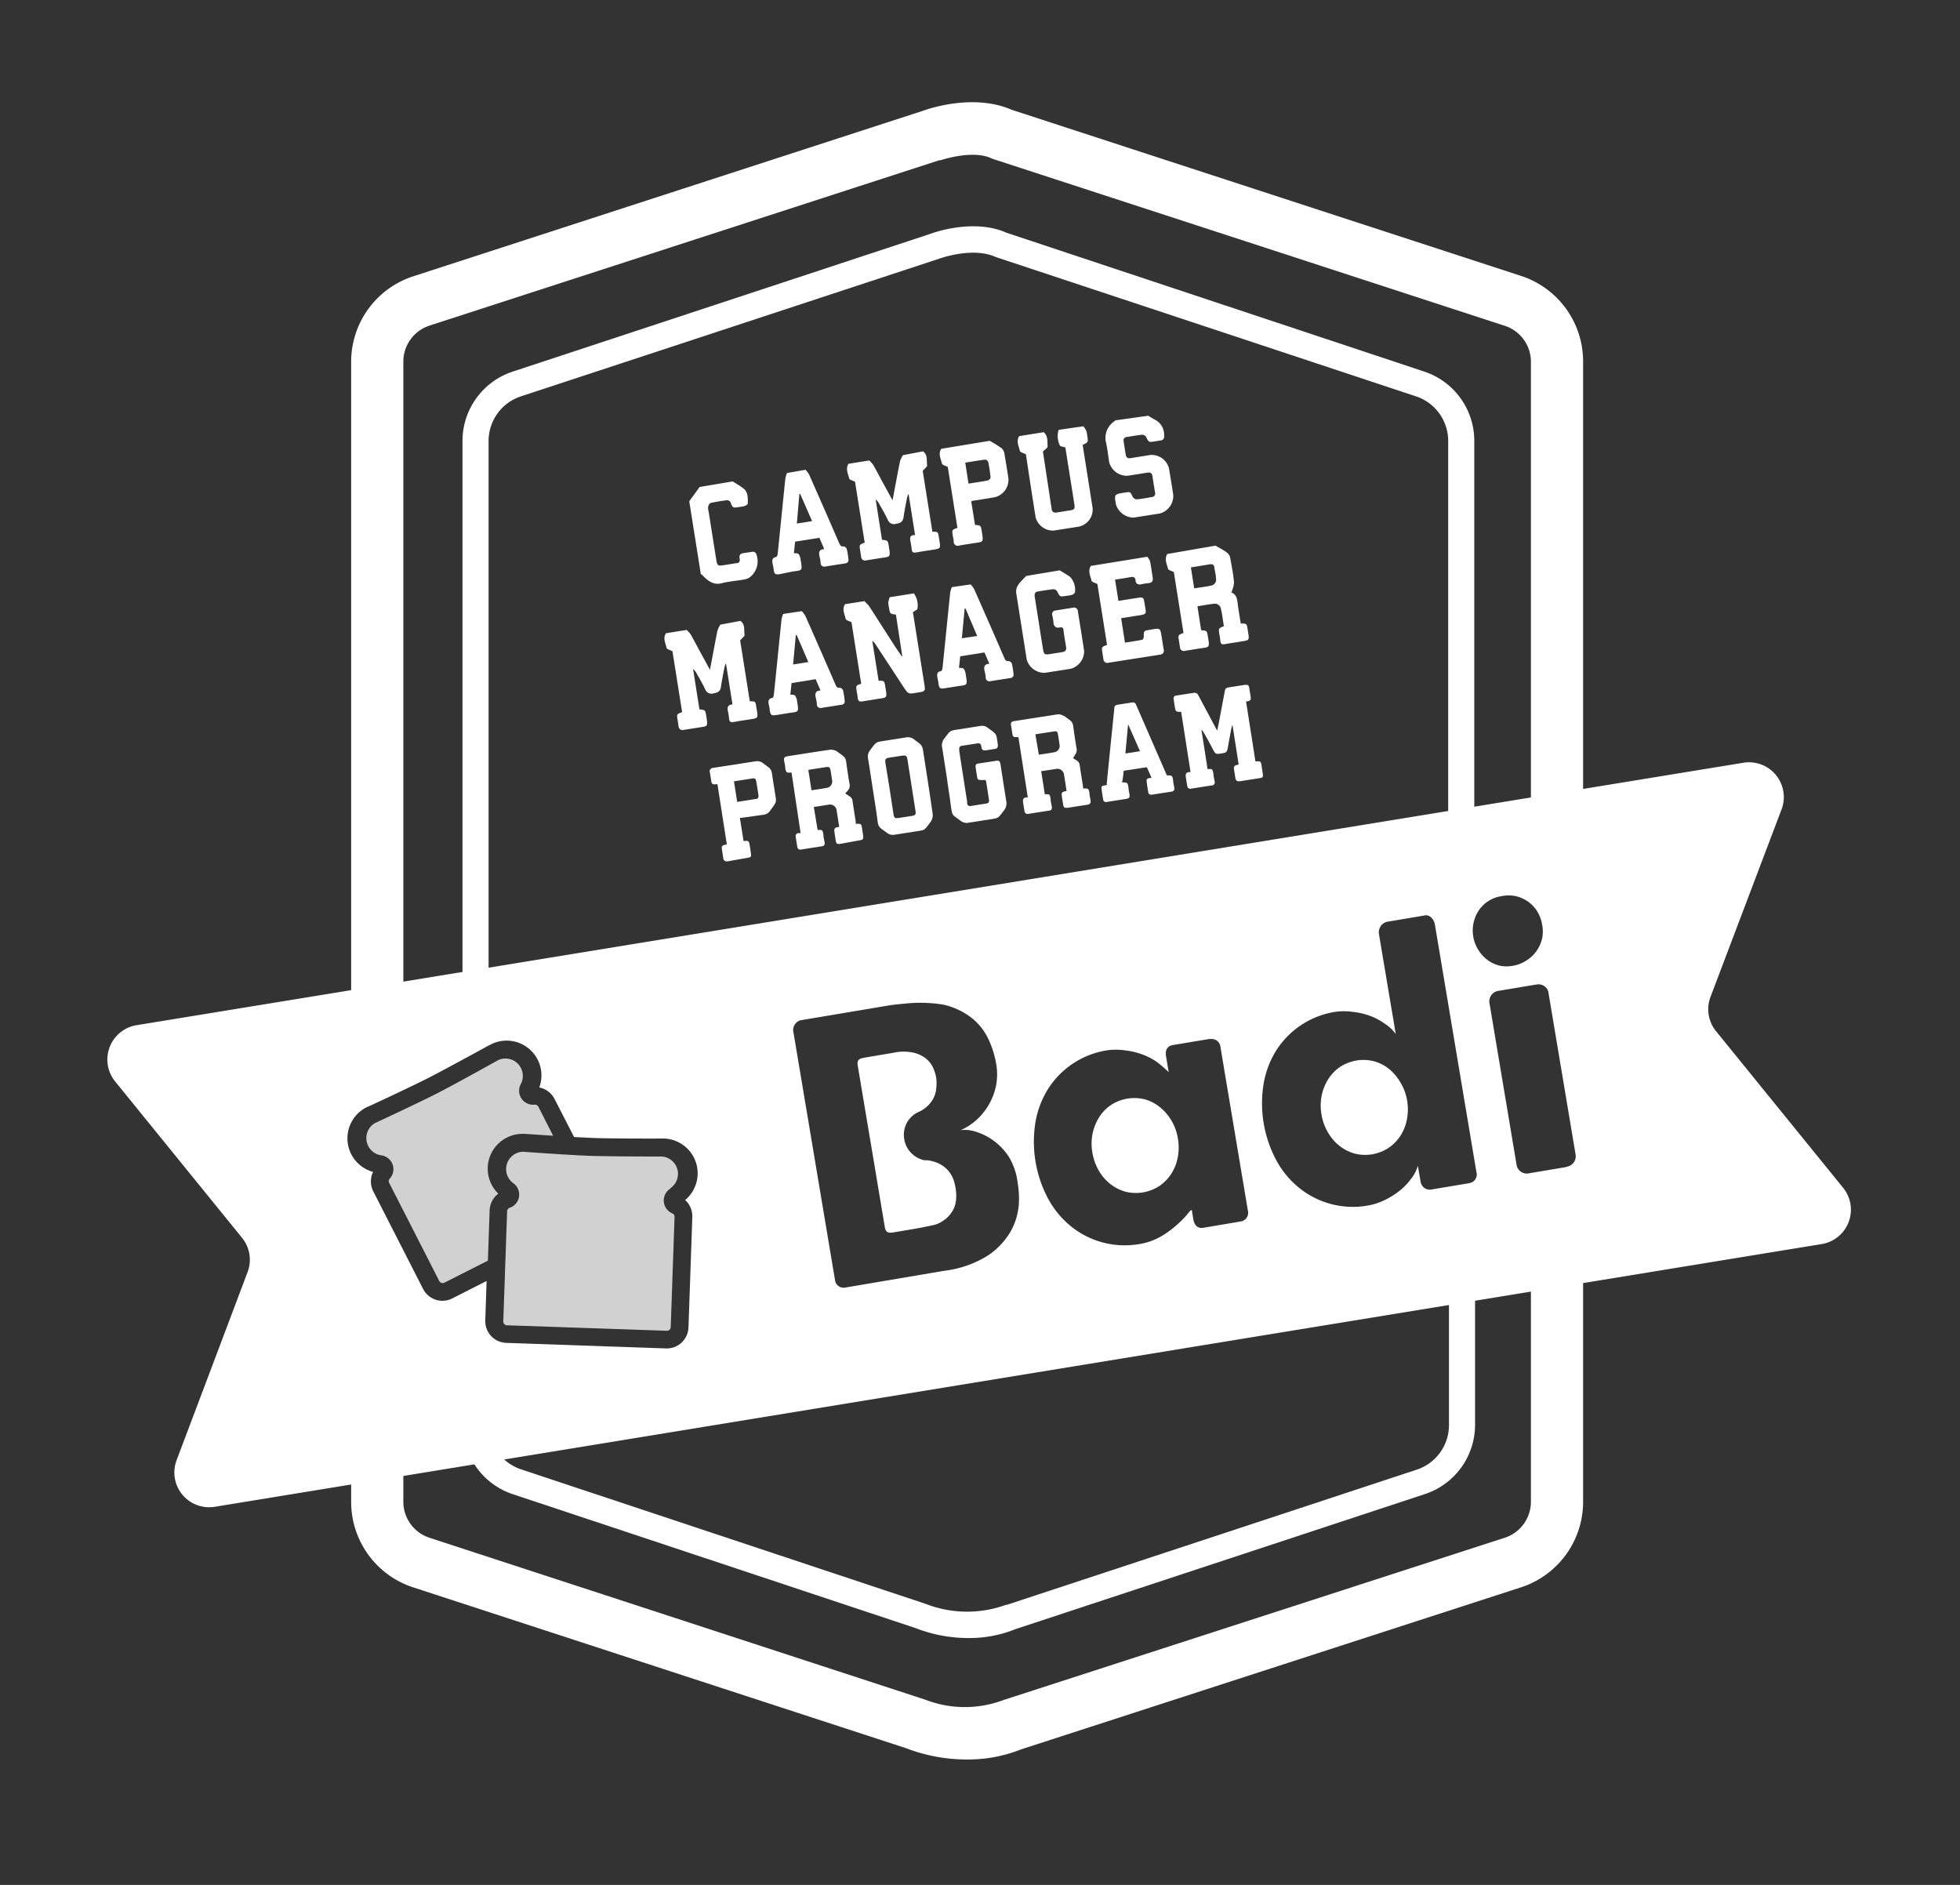
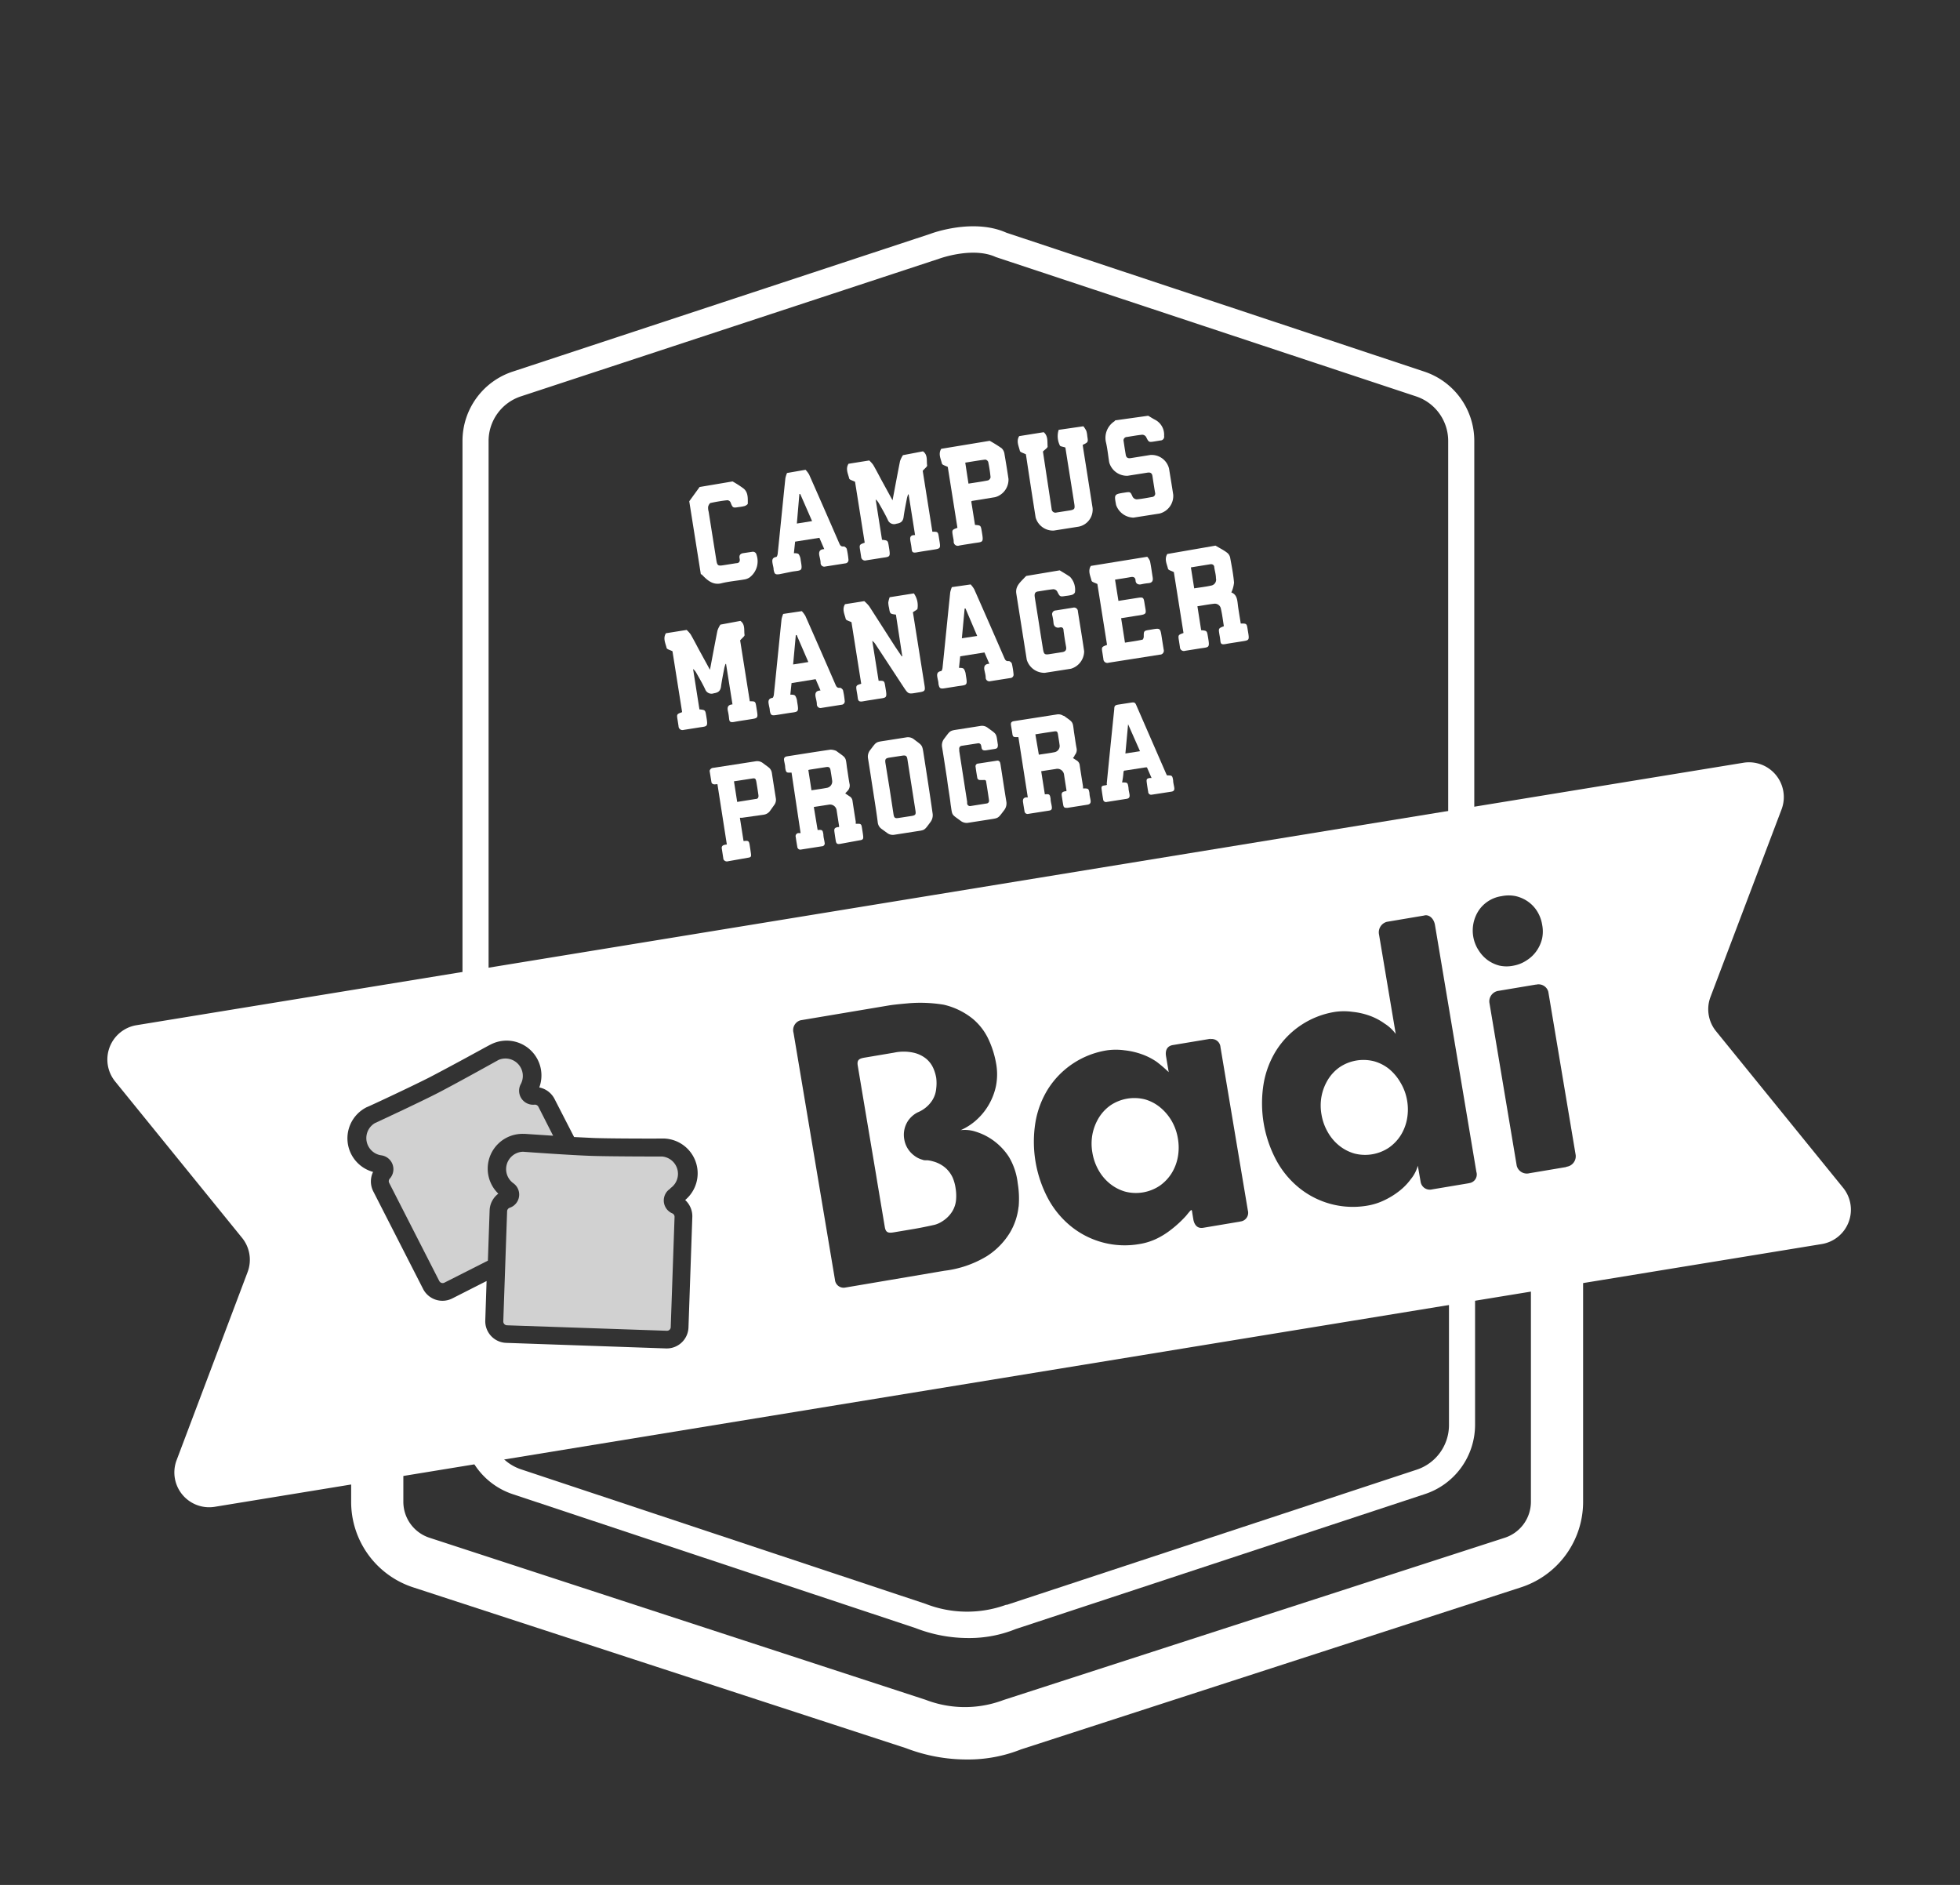
<svg xmlns="http://www.w3.org/2000/svg" id="Layer_1" data-name="Layer 1" viewBox="0 0 225.33 216.67">
  <rect x="0" y="0" width="225.33" height="216.67" fill="#333333" stroke="none" />
  <defs>
    <style>.cls-1,.cls-3,.cls-4{fill:#fff;}.cls-2{fill:none;}.cls-3,.cls-4{fill-rule:evenodd;}.cls-4{opacity:0.77;}</style>
  </defs>
  <title>logos__</title>
  <path class="cls-1" d="M81.58,88.61a.46.46,0,0,1,.44-.35l4.84-.75a1.07,1.07,0,0,1,.84.2l.63.47a1,1,0,0,1,.41.69q.22,1.44.45,2.87a1,1,0,0,1-.18.79l-.47.66a1.07,1.07,0,0,1-.76.46L85.31,94l-.25,0,.42,2.67h.1c.44-.05.53,0,.6.44s.1.63.15,1,0,.44-.37.49L83.7,99a.44.44,0,0,1-.53-.23l-.2-1.3c0-.33.32-.36.59-.4l-1.08-6.93c-.26,0-.52.11-.68-.18Zm3.17,3.57,2.13-.34c.26,0,.35-.19.31-.46-.07-.49-.15-1-.23-1.47s-.17-.47-.56-.41l-1.55.24-.47.07Z" />
-   <path class="cls-1" d="M142.4,87.86l-.71-4.54h0a4.28,4.28,0,0,0-.13.42q-.21,1.11-.41,2.23c-.08.45-.17.55-.62.62-.8.13-.79.12-1.16-.59s-.65-1.22-1-1.82a1,1,0,0,0-.25-.3l.71,4.53h0c.55-.05.58,0,.67.53,0,.3.1.6.14.91a.33.33,0,0,1-.32.43l-2.37.37a.35.35,0,0,1-.46-.32q-.1-.56-.18-1.12c0-.27.07-.4.35-.46l.21,0-1.08-6.93-.25,0c-.26,0-.38-.07-.43-.32s-.13-.75-.18-1.12a.33.33,0,0,1,.31-.43l2-.31a.47.47,0,0,1,.53.29l2,3.76.17.3c.06-.32.12-.61.18-.89l.68-3.62c.06-.32.15-.42.48-.47l1.86-.29c.3,0,.43,0,.48.36s.11.66.16,1,0,.46-.38.54l-.15,0,1.08,6.9h.1c.45-.05.53,0,.6.46s.1.63.15,1-.05.42-.33.46l-2.35.37c-.29,0-.42-.06-.47-.35s-.11-.68-.16-1,0-.47.39-.54Z" />
  <path class="cls-1" d="M91,88.81c-.53,0-.64.09-.73-.59,0-.27-.09-.55-.13-.82s.06-.41.34-.46c1.67-.26,3.34-.53,5-.77a1.75,1.75,0,0,1,.6.12.41.41,0,0,1,.13.08c1.1.8,1,.61,1.16,1.87.1.61.18,1.23.29,1.83a.88.88,0,0,1-.21.83l-.28.3.47.32A.69.69,0,0,1,98,92c.12.81.25,1.63.38,2.44l0,.25h.17c.35,0,.47,0,.53.38s.11.66.15,1,0,.47-.39.52L96.6,97c-.33.05-.46,0-.52-.37s-.1-.65-.15-1,0-.49.41-.56l.12,0a1.11,1.11,0,0,0,0-.15c-.09-.58-.18-1.15-.27-1.73a.77.77,0,0,0-.94-.69l-1.69.26L94,95.41l0,0c.54-.05.58,0,.66.51,0,.31.1.62.14.93a.33.33,0,0,1-.32.43l-2.37.37a.35.35,0,0,1-.45-.32q-.1-.56-.18-1.12a.35.35,0,0,1,.33-.45l.23,0Zm1.93-.3.36,2.33c.61-.09,1.2-.17,1.78-.28a.74.74,0,0,0,.59-.88c-.05-.37-.11-.73-.17-1.1s-.17-.46-.55-.4l-1.86.29Z" />
  <path class="cls-1" d="M123.35,87.14l.44.28a.72.72,0,0,1,.34.56c.12.81.25,1.61.38,2.42l0,.23.05,0c.55,0,.6,0,.69.54,0,.28.09.56.13.84s-.06.44-.37.49l-2.29.36c-.31,0-.43,0-.49-.35s-.11-.66-.16-1,0-.49.41-.56l.12,0a1.23,1.23,0,0,0,0-.15c-.09-.58-.18-1.15-.27-1.73a.77.77,0,0,0-.94-.68l-1.69.26.42,2.66,0,0c.53-.06.58,0,.66.51,0,.3.1.6.14.91s-.06.41-.32.45l-2.37.37a.35.35,0,0,1-.45-.32q-.1-.56-.18-1.12c0-.27.07-.39.33-.45l.23,0-1.08-6.93-.19,0c-.32,0-.45,0-.5-.36s-.11-.69-.16-1,.05-.43.36-.48l4.94-.77a1,1,0,0,1,.71.16l.07,0c1.1.8,1,.61,1.16,1.87.1.61.18,1.23.29,1.83a.89.89,0,0,1-.21.83C123.54,86.91,123.46,87,123.35,87.14Zm-3.92-.39c.62-.1,1.23-.17,1.82-.29a.73.73,0,0,0,.56-.86c-.05-.39-.12-.78-.18-1.17s-.17-.39-.47-.35l-1,.15-1.13.18Z" />
  <path class="cls-1" d="M100.37,90.88c-.19-1.22-.37-2.43-.57-3.65a1.2,1.2,0,0,1,.23-1c.77-1,.59-.91,1.81-1.1l2.35-.37a1.1,1.1,0,0,1,.88.22c1,.77.94.57,1.14,1.86.34,2.21.69,4.42,1,6.62a1.32,1.32,0,0,1-.26,1.06c-.74,1-.61.88-1.74,1.06l-2.37.37a1.07,1.07,0,0,1-.86-.21l-.62-.45a1.06,1.06,0,0,1-.45-.76C100.76,93.34,100.56,92.11,100.37,90.88Zm1.89-.3.46,3c.07.44.17.51.61.44l1.49-.23c.41-.07.49-.17.43-.58l-.93-5.93c-.06-.39-.18-.48-.58-.42l-1.51.23c-.42.07-.5.18-.44.6Z" />
  <path class="cls-1" d="M108.88,89.56c-.19-1.22-.37-2.43-.57-3.65a1.22,1.22,0,0,1,.24-1c.76-1,.59-.9,1.79-1.09l2.35-.37a1.06,1.06,0,0,1,.88.22l.07.05c1,.73.88.56,1.08,1.89,0,.31-.05.43-.36.48l-1.08.17c-.27,0-.39-.06-.44-.32a1.87,1.87,0,0,0-.05-.26.31.31,0,0,0-.35-.24l-1.88.29a.32.32,0,0,0-.28.38c0,.07,0,.14,0,.22l.91,5.85a1.53,1.53,0,0,0,0,.21.33.33,0,0,0,.39.26l1.84-.29a.31.31,0,0,0,.28-.37c-.1-.71-.21-1.43-.33-2.14,0-.16-.13-.21-.29-.19a3.31,3.31,0,0,1-.41,0,.3.3,0,0,1-.32-.27c-.07-.41-.14-.82-.19-1.23a.31.31,0,0,1,.3-.39l2.14-.33a.31.31,0,0,1,.38.24,1.82,1.82,0,0,1,.05.23c.22,1.4.43,2.81.66,4.21a1.26,1.26,0,0,1-.24,1c-.76,1-.61.9-1.79,1.09l-2.31.36a1.12,1.12,0,0,1-.9-.21c-1.11-.82-.95-.56-1.16-1.89C109.19,91.56,109,90.56,108.88,89.56Z" />
  <path class="cls-1" d="M129,89.94c.64,0,.64,0,.74.63,0,.27.09.53.12.8s-.06.4-.32.45l-2.29.36a.33.33,0,0,1-.43-.32c-.07-.37-.12-.73-.17-1.1s0-.43.36-.48.21-.08.23-.25q.42-4.26.86-8.52c0-.38.1-.46.48-.52l1.49-.23c.34-.05.44,0,.57.32l3.43,7.87.09.18h0c.59,0,.61,0,.71.57,0,.28.09.56.13.84s-.06.42-.34.46l-2.27.35A.34.34,0,0,1,132,91c-.07-.37-.12-.73-.17-1.1s.06-.42.35-.47l.21,0-.53-1.22h-.17l-2.33.36c-.14,0-.19.06-.2.21C129.13,89.17,129.08,89.55,129,89.94Zm.69-6.69h0l-.31,3.36,1.68-.26Z" />
  <path class="cls-2" d="M56.29,120.09h0c-.05,0-4.94,2.72-7,3.76s-7.13,3.39-7.19,3.42a4,4,0,0,0,.71,7.45,2.51,2.51,0,0,0,0,2.19l5.76,11.28A2.5,2.5,0,0,0,52,149.27l6-3.07a4.41,4.41,0,0,1-.57-2l-6.38,3.25a.44.44,0,0,1-.59-.19L44.73,136a.44.44,0,0,1,.07-.49,1.61,1.61,0,0,0-1-2.67,2,2,0,0,1-.71-3.7c.32-.15,5.15-2.4,7.21-3.45s6.84-3.71,7-3.81a2,2,0,0,1,2.59,2.74,1.61,1.61,0,0,0,1.56,2.4.44.44,0,0,1,.44.23l2.5,4.89h2.31l-3-5.83A2.51,2.51,0,0,0,62,125a4,4,0,0,0-4.46-5.3,3.49,3.49,0,0,0-1.17.42" />
  <path class="cls-3" d="M161,124.43a5.75,5.75,0,0,0-1.3-1.55A4.85,4.85,0,0,0,158,122a4.91,4.91,0,0,0-4,.68,4.84,4.84,0,0,0-1.35,1.45,5.74,5.74,0,0,0-.72,1.88,5.86,5.86,0,0,0,0,2.13,6,6,0,0,0,.72,2,5.39,5.39,0,0,0,1.3,1.54,5,5,0,0,0,1.74.91,4.92,4.92,0,0,0,4-.68,5,5,0,0,0,1.35-1.42,5.4,5.4,0,0,0,.72-1.88,6.07,6.07,0,0,0,0-2.15A5.89,5.89,0,0,0,161,124.43Z" />
  <path class="cls-3" d="M134.7,128.85a5.76,5.76,0,0,0-1.3-1.54,4.84,4.84,0,0,0-1.74-.93,4.92,4.92,0,0,0-4,.68,4.85,4.85,0,0,0-1.35,1.45,5.76,5.76,0,0,0-.72,1.88,5.89,5.89,0,0,0,0,2.13,6.06,6.06,0,0,0,.71,2,5.39,5.39,0,0,0,1.3,1.54,5,5,0,0,0,1.74.91,4.92,4.92,0,0,0,4-.68,5,5,0,0,0,1.35-1.42,5.4,5.4,0,0,0,.72-1.88,6.07,6.07,0,0,0,0-2.15A5.9,5.9,0,0,0,134.7,128.85Z" />
  <path class="cls-4" d="M77.06,136.59a2,2,0,0,0-.93-3.65c-.21,0-5.64,0-8-.07s-7.63-.45-8-.48A2,2,0,0,0,59,136a1.6,1.6,0,0,1-.4,2.83.44.44,0,0,0-.3.4l-.44,12.66a.44.44,0,0,0,.42.45l18.38.63a.43.43,0,0,0,.45-.42l.44-12.66a.43.43,0,0,0-.27-.42,1.61,1.61,0,0,1-.2-2.85Z" />
  <path class="cls-3" d="M211.89,136.53l-14.61-18a4,4,0,0,1-.64-3.92L204.83,93a4,4,0,0,0-4.36-5.33L15.66,117.85a4,4,0,0,0-2.44,6.44l14.61,18a4,4,0,0,1,.64,3.92l-8.18,21.67a4,4,0,0,0,4.36,5.33L209.45,143A4,4,0,0,0,211.89,136.53Zm-132.3,3.41-.44,12.66A2.5,2.5,0,0,1,76.58,155l-18.38-.64a2.49,2.49,0,0,1-2.41-2.58l.15-4.53-3.94,2a2.5,2.5,0,0,1-3.36-1.09L42.89,136.9a2.52,2.52,0,0,1,0-2.19,4,4,0,0,1-.71-7.45c.07,0,5.14-2.37,7.2-3.42,1-.52,2.76-1.46,4.25-2.27s2.72-1.49,2.75-1.49A4,4,0,0,1,62,125a2.52,2.52,0,0,1,1.75,1.32L66,130.7l2.24.11c2.3.08,7.9.07,8,.06a4,4,0,0,1,2.53,7.07A2.53,2.53,0,0,1,79.59,139.94Zm37.51-1.24a7.38,7.38,0,0,1-1,3,8.38,8.38,0,0,1-2.64,2.69,12.2,12.2,0,0,1-4.88,1.68L97.19,148a1,1,0,0,1-1.2-.9l-4.76-28.37a1.17,1.17,0,0,1,.8-1.45l10.12-1.7c.64-.11,1.7-.2,2.35-.26a16.48,16.48,0,0,1,4,.17,8.27,8.27,0,0,1,3.32,1.61,6.84,6.84,0,0,1,1.87,2.47,11,11,0,0,1,.81,2.58,7,7,0,0,1,0,2.69,7.26,7.26,0,0,1-2.36,4,6.72,6.72,0,0,1-1.7,1.07,4,4,0,0,1,1.75.18,6.91,6.91,0,0,1,2,1A7.09,7.09,0,0,1,116,133,7.55,7.55,0,0,1,117,136,10.93,10.93,0,0,1,117.11,138.7Zm25.47,1.72-4.23.71c-.64.11-1-.26-1.14-.91l-.1-.6c-.11-.66,0-.78-.75.14a13,13,0,0,1-1.75,1.61,9,9,0,0,1-1.7,1.05A7.21,7.21,0,0,1,131,143a9.83,9.83,0,0,1-7.83-2,10.53,10.53,0,0,1-2.65-3.17,13.91,13.91,0,0,1-1.48-8.83,10.53,10.53,0,0,1,1.47-3.86,9.84,9.84,0,0,1,6.77-4.41,7.32,7.32,0,0,1,2,0,8.57,8.57,0,0,1,2,.46,7.32,7.32,0,0,1,1.72.88,16.35,16.35,0,0,1,1.36,1.17l-.31-1.84c-.11-.66.13-1.16.77-1.27l4.38-.73-.12.06a1,1,0,0,1,1.23.9l3.15,18.79A1,1,0,0,1,142.57,140.41Zm26.3-4.41-4.24.71a1.07,1.07,0,0,1-1.31-.88L163,134a4.29,4.29,0,0,1-.82,1.56,6.84,6.84,0,0,1-1.32,1.35,9,9,0,0,1-1.7,1.05,7.19,7.19,0,0,1-1.93.62,9.83,9.83,0,0,1-7.83-2,10.5,10.5,0,0,1-2.65-3.17,13.91,13.91,0,0,1-1.48-8.83,10.52,10.52,0,0,1,1.47-3.86,9.83,9.83,0,0,1,6.76-4.41,7.21,7.21,0,0,1,2,0,8.36,8.36,0,0,1,2,.46,7,7,0,0,1,1.68.89,4.73,4.73,0,0,1,1.28,1.19l-1.92-11.42a1.25,1.25,0,0,1,.91-1.47l4.39-.74-.09,0c.64-.11,1.11.45,1.22,1.1l4.76,28.38A1,1,0,0,1,168.87,136Zm1.06-26.86a4.19,4.19,0,0,1,.09-4.52,3.83,3.83,0,0,1,2.62-1.62,4,4,0,0,1,1.62,0,4.09,4.09,0,0,1,1.41.63,3.83,3.83,0,0,1,1.06,1.13,4.17,4.17,0,0,1,.56,1.51,4,4,0,0,1,0,1.59,4.1,4.1,0,0,1-.63,1.42,3.92,3.92,0,0,1-1.12,1.08A4,4,0,0,1,174,111a3.86,3.86,0,0,1-1.6,0,4,4,0,0,1-1.39-.65A4.09,4.09,0,0,1,169.93,109.14Zm10.13,25-4.23.71a1.2,1.2,0,0,1-1.46-.86l-3.15-18.79a1.23,1.23,0,0,1,1.09-1.32l4.24-.71.06,0A1.16,1.16,0,0,1,178,114l3.15,18.79A1.22,1.22,0,0,1,180.06,134.12Z" />
  <path class="cls-4" d="M60.26,130.33l3.33.22-1.7-3.34a.45.45,0,0,0-.44-.23,1.61,1.61,0,0,1-1.56-2.4,2,2,0,0,0-2.58-2.74c-.18.1-4.92,2.74-7,3.81s-6.89,3.3-7.21,3.45a2,2,0,0,0,.71,3.7,1.61,1.61,0,0,1,1,2.68.44.44,0,0,0-.07.49l5.76,11.28a.44.44,0,0,0,.59.19l5-2.53.2-5.77a2.51,2.51,0,0,1,1-1.93,4,4,0,0,1,3-6.87Z" />
  <path class="cls-3" d="M109.53,135.38a3.4,3.4,0,0,0-.83-1.13,3.62,3.62,0,0,0-1.43-.75,3.67,3.67,0,0,0-.65-.13h-.26s-.19,0-.3-.06a2.67,2.67,0,0,1-.95-.47,2.93,2.93,0,0,1-.75-.81,2.88,2.88,0,0,1-.4-1.06,2.91,2.91,0,0,1,.45-2.16,3,3,0,0,1,1.08-.94,3.64,3.64,0,0,0,.58-.3,3.55,3.55,0,0,0,1.12-1.11,3,3,0,0,0,.44-1.32,5,5,0,0,0,0-1.26,4.86,4.86,0,0,0-.34-1.11,3,3,0,0,0-.8-1.06A3.52,3.52,0,0,0,105,121a5.29,5.29,0,0,0-2.21,0l-3.38.57c-.64.11-.91.26-.8.92l.67,4,.29,1.73,1.15,6.83.12.74.88,5.25c.11.66.41.72,1.06.61l2.38-.4c.64-.11,1.68-.32,2.32-.47a3.05,3.05,0,0,0,.88-.41,3.55,3.55,0,0,0,1.11-1.11,3.05,3.05,0,0,0,.44-1.32,5.31,5.31,0,0,0-.05-1.35A4.83,4.83,0,0,0,109.53,135.38Z" />
  <path class="cls-1" d="M111.33,188.29a16.75,16.75,0,0,1-6.09-1.15L59,171.77a8.39,8.39,0,0,1-5.79-8h3a5.4,5.4,0,0,0,3.73,5.14l46.47,15.45a13.12,13.12,0,0,0,9.25.11l.1,0,47.07-15.52a5.4,5.4,0,0,0,3.75-5.15V146.83h3v16.93a8.39,8.39,0,0,1-5.82,8l-47,15.5A14.17,14.17,0,0,1,111.33,188.29Z" />
  <path class="cls-1" d="M56.17,113.15h-3V50.7a8.39,8.39,0,0,1,5.82-8l48-15.83c.14-.06,4.91-1.82,8.71-.12l48,15.95a8.39,8.39,0,0,1,5.79,8V95.16h-3V50.69a5.4,5.4,0,0,0-3.73-5.14l-48.27-16c-2.66-1.23-6.5.18-6.53.19L59.92,45.55a5.4,5.4,0,0,0-3.75,5.15Z" />
  <path class="cls-1" d="M111.16,202.25a19.5,19.5,0,0,1-7-1.3L47.52,182.47a10.33,10.33,0,0,1-7.15-9.85v-6.8h6v6.8a4.35,4.35,0,0,0,3,4.14l57.05,18.63a12.55,12.55,0,0,0,8.74.1l.22-.08L173,176.76a4.35,4.35,0,0,0,3-4.15V144h6v28.62a10.33,10.33,0,0,1-7.17,9.85l-57.45,18.62A16.46,16.46,0,0,1,111.16,202.25Z" />
-   <path class="cls-1" d="M46.37,114.49h-6V41.6a10.33,10.33,0,0,1,7.17-9.85l58.52-19c.88-.32,5.94-2,10.25-.13l58.51,19.08A10.34,10.34,0,0,1,182,41.59V94.33h-6V41.59a4.35,4.35,0,0,0-3-4.14L114.12,18.26l-.16-.07c-2-.91-5.12,0-5.87.24l-.14,0-58.58,19a4.35,4.35,0,0,0-3,4.15Z" />
  <path class="cls-1" d="M85.12,71.37c.58.41.39,1.08.48,1.63,0,.14-.28.34-.51.61l1.11,7c.65,0,.65,0,.76.72.21,1.33.28,1.19-1,1.4-.51.08-1,.15-1.54.25s-.57-.08-.61-.45a6.12,6.12,0,0,0-.11-.71c-.11-.45-.08-.81.51-.85l-.74-4.65-.06,0a4,4,0,0,0-.13.42c-.14.73-.29,1.46-.39,2.19-.07.51-.34.69-.82.76a.77.77,0,0,1-1-.46c-.3-.63-.65-1.24-1-1.85a1.48,1.48,0,0,0-.39-.48l.73,4.64c.67.07.67.07.78.74.23,1.38.16,1.17-1,1.37l-1.59.25a.45.45,0,0,1-.59-.42l-.11-.71c-.11-.68-.11-.68.52-.91l-1.11-7c-.26-.14-.63-.22-.67-.37-.13-.55-.45-1.12-.08-1.7l2.38-.38a3.37,3.37,0,0,1,.46.51c.31.54.6,1.09.89,1.64l1.33,2.43c.3-1.57.56-3,.86-4.5a2.92,2.92,0,0,1,.34-.69Z" />
  <path class="cls-1" d="M105.06,68.21a2.38,2.38,0,0,1,.42,1.75c0,.12-.31.25-.53.42l.07.42,1.27,8c.1.61,0,.67-.55.77-1.43.22-1.23.35-2.07-.91q-1.5-2.29-3-4.57a1.51,1.51,0,0,0-.39-.43l.73,4.59c.66,0,.66,0,.77.7.24,1.41.19,1.21-1,1.41-.51.09-1,.15-1.54.25s-.59-.08-.64-.47-.08-.5-.12-.75c-.09-.58-.06-.62.53-.79l-1.12-7.08c-.25-.13-.62-.21-.66-.37-.13-.55-.45-1.12-.08-1.7l2.21-.35a4.13,4.13,0,0,1,.57.59c1,1.55,2,3.12,3,4.67.24.36.49.72.73,1.08l.07,0L103,70.65c-.68-.09-.68-.09-.79-.77a3,3,0,0,1-.09-.62,3.07,3.07,0,0,1,.16-.61Z" />
  <path class="cls-1" d="M139.74,62.72c.47.28,1,.54,1.39.86a1,1,0,0,1,.31.61c.17.92.35,1.85.43,2.78a3.55,3.55,0,0,1-.31,1.13c.73.28.68,1,.79,1.74s.2,1.23.29,1.83c.69,0,.69,0,.8.71.22,1.34.26,1.19-1,1.4-.51.08-1,.15-1.54.25s-.57-.07-.61-.44-.07-.47-.11-.71c-.1-.65-.1-.65.52-.9-.11-.68-.19-1.37-.34-2a.7.7,0,0,0-.79-.58c-.63.07-1.26.19-1.91.29l.43,2.75c.67.06.66.06.78.75.23,1.36.16,1.17-1,1.36l-1.63.26a.45.45,0,0,1-.59-.43l-.11-.71c-.11-.68-.11-.68.52-.91l-1.11-7c-.27-.14-.63-.22-.67-.38-.13-.55-.45-1.12-.08-1.7Zm-2.83,2.5.38,2.41c.68-.11,1.34-.18,2-.33a.69.69,0,0,0,.5-.84c0-.41-.13-.82-.19-1.23,0-.26-.18-.41-.46-.37Z" />
  <path class="cls-1" d="M131.89,64a1.69,1.69,0,0,1,.32.5c.13.63.21,1.26.31,1.89.06.38-.07.6-.47.64s-.59.08-.88.14-.6-.06-.62-.43-.23-.47-.59-.4c-.58.11-1.17.19-1.77.29l.39,2.44,2.1-.33c.77-.12.79-.11.91.67.19,1.22.37,1.18-1,1.38l-1.7.27.44,2.81c.68-.11,1.36-.2,2-.34.08,0,.17-.25.16-.37,0-.59,0-.66.6-.75,1.38-.22,1.28-.34,1.5,1.06l.19,1.19a.45.45,0,0,1-.43.59l-5.91.93a.45.45,0,0,1-.59-.43l-.11-.71c-.11-.67-.11-.67.53-.91l-1.11-7c-.27-.14-.63-.22-.67-.38-.13-.55-.45-1.12-.08-1.7Z" />
  <path class="cls-1" d="M121.83,65.56c.4.25.81.48,1.19.75a2.16,2.16,0,0,1,.56,1.79.59.59,0,0,1-.35.28,4.51,4.51,0,0,1-.7.12c-.69.11-.68.1-1-.53a.54.54,0,0,0-.44-.24c-.59.06-1.18.17-1.77.26-.39.06-.4.34-.36.64q.2,1.26.4,2.51c.18,1.16.36,2.32.55,3.48.1.59.19.66.76.57l1.46-.23c.36-.06.5-.25.43-.62-.11-.61-.21-1.23-.29-1.85,0-.29-.14-.44-.46-.36s-.65-.07-.69-.5-.08-.59-.14-.88a.43.43,0,0,1,.39-.58l2-.32a.44.44,0,0,1,.55.43c.24,1.53.5,3.06.72,4.59a2.12,2.12,0,0,1-1.52,2l-3,.47a2.12,2.12,0,0,1-2.08-1.51c-.4-2.53-.8-5.06-1.2-7.59-.14-.87.49-1.34,1-1.9a1.34,1.34,0,0,1,.16-.14Z" />
  <path class="cls-1" d="M111.59,67.18a3.12,3.12,0,0,1,.41.55q1.74,3.93,3.45,7.87c.11.25.19.43.53.39.11,0,.32.17.35.3a9,9,0,0,1,.19,1.19.39.39,0,0,1-.37.46l-2.29.36a.42.42,0,0,1-.54-.39c0-.28-.08-.56-.14-.84-.09-.43,0-.75.56-.77l-.56-1.3-2.79.44-.14,1.33c.21,0,.48,0,.57.14a1.45,1.45,0,0,1,.21.66c.23,1.31.15,1.14-1,1.32l-1.45.23c-.5.07-.59,0-.69-.51,0-.22-.07-.44-.11-.66-.07-.37-.12-.72.41-.81.08,0,.16-.25.17-.4.3-2.88.58-5.76.88-8.64a3.13,3.13,0,0,1,.19-.61Zm.75,5.92L111,69.95h-.1l-.32,3.42Z" />
  <path class="cls-1" d="M92.18,70.25a3.12,3.12,0,0,1,.41.55q1.74,3.93,3.45,7.87c.11.25.19.43.53.39.11,0,.32.17.35.3a9,9,0,0,1,.19,1.19.39.39,0,0,1-.37.46l-2.29.36a.42.42,0,0,1-.54-.39c0-.28-.08-.56-.14-.84-.09-.43,0-.75.56-.77l-.56-1.3L91,78.52l-.14,1.33c.21,0,.48,0,.57.14a1.45,1.45,0,0,1,.21.66c.23,1.31.15,1.14-1,1.32l-1.45.23c-.5.07-.59,0-.69-.51,0-.22-.07-.44-.11-.66-.07-.37-.12-.72.41-.81.08,0,.16-.25.17-.4.3-2.88.58-5.76.88-8.64a3.13,3.13,0,0,1,.19-.61ZM91.59,73l-.1,0-.31,3.38,1.75-.28Z" />
  <path class="cls-1" d="M106.11,51.88c.58.41.39,1.08.48,1.63,0,.14-.28.34-.51.61l1.11,7c.65,0,.65,0,.76.72.21,1.33.28,1.19-1,1.4-.51.08-1,.15-1.54.25s-.57-.08-.61-.45-.07-.47-.11-.71c-.08-.43-.16-.85.51-.82l-.74-4.68-.06,0a4,4,0,0,0-.13.42c-.14.73-.29,1.46-.39,2.19-.07.51-.34.69-.82.76a.77.77,0,0,1-1-.46c-.3-.63-.65-1.24-1-1.85a1.47,1.47,0,0,0-.39-.48l.73,4.64c.67.07.67.07.78.74.23,1.38.16,1.17-1,1.37l-1.59.25A.45.45,0,0,1,99,64l-.11-.71c-.11-.68-.11-.68.52-.91l-1.11-7c-.26-.14-.63-.22-.67-.37-.13-.55-.45-1.12-.08-1.7l2.38-.38a3.37,3.37,0,0,1,.46.51c.31.54.6,1.09.89,1.64l1.33,2.43c.3-1.57.56-3,.86-4.5a2.92,2.92,0,0,1,.34-.69Z" />
  <path class="cls-1" d="M124.55,49a3,3,0,0,1,.34.53,3,3,0,0,1,.11.61c.11.69.11.69-.53,1l.07.47q.54,3.39,1.07,6.79A2,2,0,0,1,124,60.54l-2.86.45a2.08,2.08,0,0,1-2.08-1.51Q118.51,56,118,52.6l-.06-.38c-.29-.15-.65-.23-.69-.39-.13-.55-.44-1.12-.08-1.7l2.82-.45c.52.44.4,1.08.45,1.65,0,.15-.32.35-.54.57l1,6.6a.44.44,0,0,0,.57.41l1.54-.24c.52-.09.58-.19.5-.73q-.38-2.42-.77-4.85l-.26-1.65c-.25-.09-.6-.12-.63-.23a2.4,2.4,0,0,1-.14-1.8Z" />
  <path class="cls-1" d="M92.61,54a3.12,3.12,0,0,1,.41.55q1.74,3.93,3.45,7.87c.11.25.19.43.53.39.11,0,.32.17.35.3a9,9,0,0,1,.19,1.19.39.39,0,0,1-.37.46l-2.29.36a.42.42,0,0,1-.54-.39c0-.28-.08-.56-.14-.84-.09-.43,0-.75.56-.77l-.56-1.3-2.79.44-.14,1.33c.21,0,.48,0,.57.14a1.45,1.45,0,0,1,.21.66c.23,1.31.15,1.14-1,1.32L89.63,66c-.5.07-.59,0-.69-.51,0-.22-.07-.44-.11-.66-.07-.37-.12-.72.41-.81.08,0,.16-.25.17-.4.3-2.88.58-5.76.88-8.64a3.13,3.13,0,0,1,.19-.61Zm-1,6.18,1.75-.28L92,56.79l-.1,0Z" />
  <path class="cls-1" d="M132,47.79c.28.16.55.34.83.48a1.94,1.94,0,0,1,1,1.84.43.43,0,0,1-.42.52l-.66.11c-.7.11-.68.1-1-.53a.54.54,0,0,0-.44-.24c-.59.06-1.18.17-1.76.26a.39.39,0,0,0-.37.5q.11.77.24,1.54c.05.33.24.44.57.39l2.25-.36a2.06,2.06,0,0,1,2.16,1.57c.16,1,.33,2,.48,3a2.09,2.09,0,0,1-1.57,2.16l-3,.47a2.17,2.17,0,0,1-2-1.46c-.23-1.23-.23-1.23,1-1.42.66-.1.64-.09.91.5a.59.59,0,0,0,.46.28c.59-.05,1.18-.17,1.76-.27a.39.39,0,0,0,.35-.51q-.16-.95-.3-1.9c-.05-.34-.24-.44-.57-.39l-2.29.36a2.12,2.12,0,0,1-2.11-1.54c-.13-.79-.2-1.6-.39-2.38a2.27,2.27,0,0,1,1-2.35l.08-.1Z" />
  <path class="cls-1" d="M113.78,50.67a15.67,15.67,0,0,1,1.38.86,1.12,1.12,0,0,1,.32.66c.17,1,.32,1.91.46,2.86a2.09,2.09,0,0,1-1.54,2.1l-2.64.43s0,0-.1.06l.43,2.7c.67.05.66.05.78.75.23,1.36.16,1.17-1,1.36-.53.09-1.06.16-1.59.26a.47.47,0,0,1-.64-.47c0-.22-.07-.44-.1-.66-.11-.67-.11-.67.53-.91l-1.11-7c-.27-.14-.63-.22-.67-.38-.13-.55-.45-1.12-.08-1.7Zm-2.44,4.92c.77-.12,1.51-.22,2.25-.37a.48.48,0,0,0,.29-.36,16.32,16.32,0,0,0-.27-1.76.44.44,0,0,0-.33-.27c-.77.09-1.54.23-2.31.35Z" />
  <path class="cls-1" d="M84.22,55.34a12.37,12.37,0,0,1,1.26.81c.54.44.49,1.11.49,1.73,0,.1-.21.23-.34.28a3.87,3.87,0,0,1-.66.12c-.74.12-.73.11-1-.57a.45.45,0,0,0-.36-.21,18.42,18.42,0,0,0-1.89.31c-.13,0-.27.27-.31.44a1.62,1.62,0,0,0,.06.57q.44,2.78.88,5.55c.1.64.19.7.82.6l1.46-.23c.32,0,.48-.18.4-.54s.07-.57.44-.62l1-.15a.42.42,0,0,1,.5.33,2.32,2.32,0,0,1-.8,2.62,1.51,1.51,0,0,1-.61.23c-.86.15-1.75.22-2.6.43-1,.26-1.65-.34-2.28-1L80.57,66l-1.33-8.38,1.19-1.64Z" />
</svg>